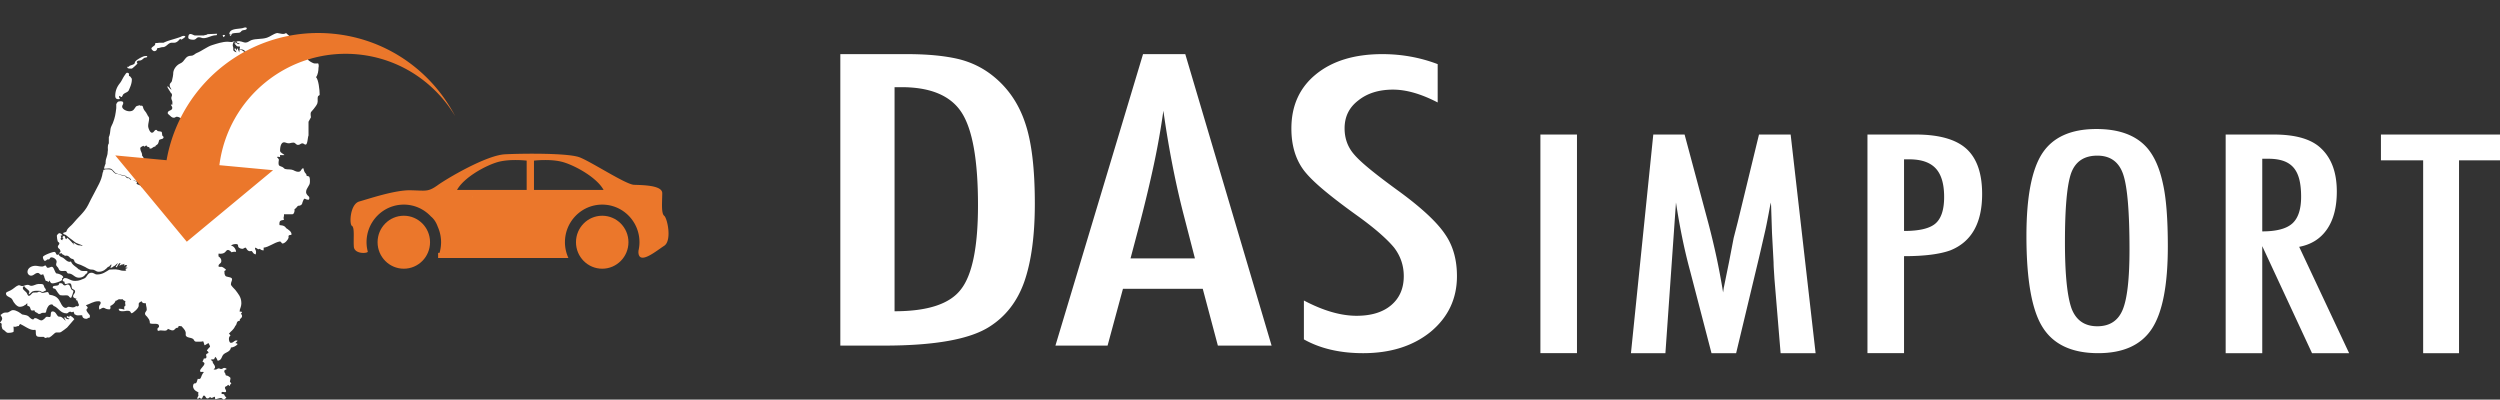
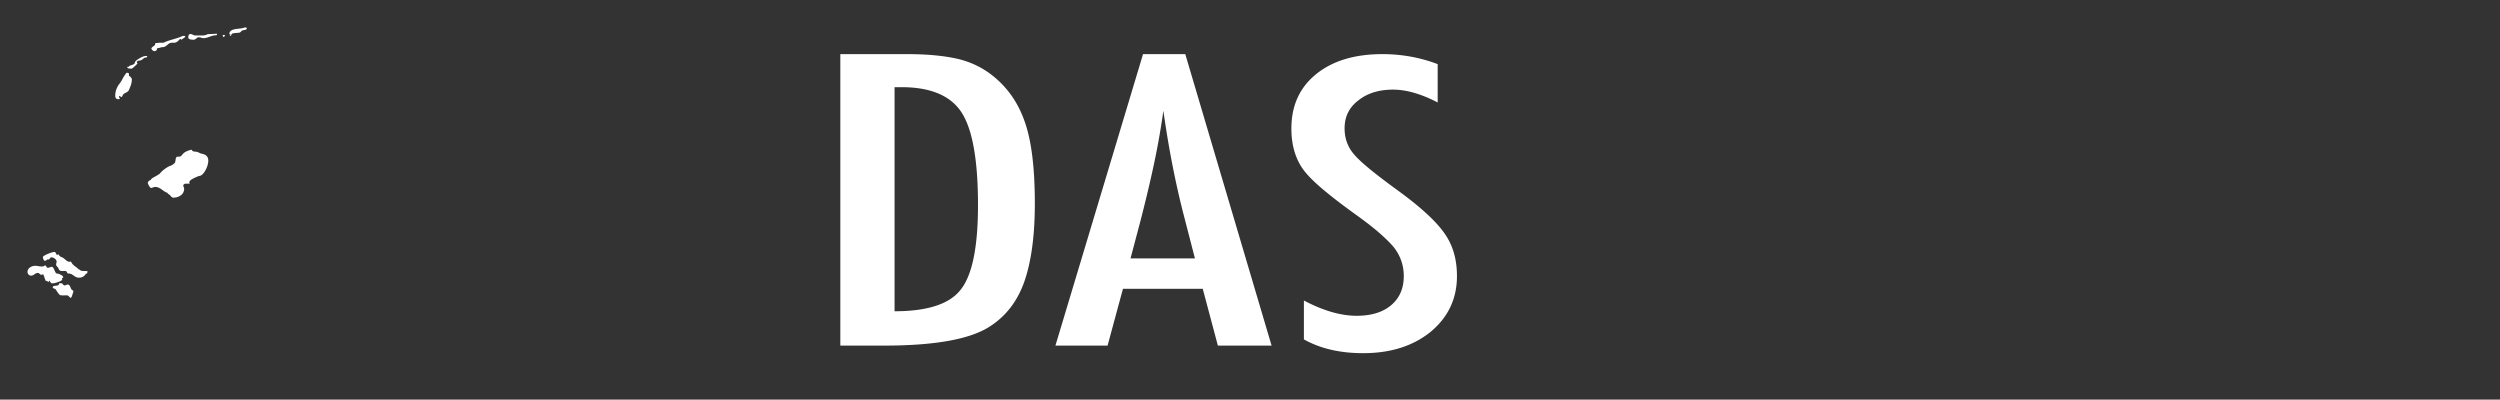
<svg xmlns="http://www.w3.org/2000/svg" width="1840.808" height="294.22" version="1">
  <rect width="100%" height="100%" fill="#333333" stroke="none" />
  <path fill="#FFF" d="M618.755 39.86h49.148c14.97 0 27.578 1.206 37.814 3.614 9.472 2.314 17.922 6.44 25.344 12.37 11.14 8.897 19.07 20.486 23.806 34.75 4.737 13.812 7.104 33.6 7.104 59.36 0 23.635-2.624 42.904-7.874 57.824-5.118 14.27-13.567 25.16-25.34 32.664-14.463 9.362-40.378 14.034-77.757 14.034h-32.246V39.86zm39.93 189.323c24.32 0 40.572-5.327 48.765-15.988 8.444-10.654 12.67-31.363 12.67-62.13 0-33.08-4.033-55.834-12.092-68.253-8.066-12.417-22.854-18.628-44.354-18.628h-4.99v165zM841.643 39.86h31.107l63.55 214.616h-39.556l-11.13-41.833h-58.75l-11.33 41.833h-38.397L841.643 39.86zm38.207 150.407-8.83-34.197c-5.894-23.263-10.688-48.102-14.4-74.512a556.315 556.315 0 0 1-6.91 39.135c-2.822 13.204-6.147 27.22-9.987 42.044l-7.29 27.53h47.417zM1058.593 47.22v28.222c-12.16-6.3-23.104-9.45-32.834-9.45-10.497 0-19.07 2.686-25.724 8.062-6.653 5.1-9.98 11.904-9.98 20.434 0 7.508 2.363 13.95 7.1 19.323 2.43 2.87 6.426 6.588 11.993 11.124 5.576 4.54 12.773 10.008 21.608 16.4 16.246 11.952 27.32 22.288 33.196 30.998 5.896 8.435 8.843 18.76 8.843 30.997 0 16.582-6.458 30.257-19.39 41-12.925 10.474-29.5 15.72-49.725 15.72-17.027 0-31.552-3.396-43.586-10.148v-28.637c14.22 7.5 27.137 11.256 38.783 11.256 10.88 0 19.393-2.62 25.54-7.858 6.14-5.235 9.215-12.344 9.215-21.333 0-7.788-2.373-14.78-7.11-20.99-2.43-2.963-5.82-6.373-10.175-10.218-4.35-3.84-9.788-8.125-16.314-12.854-10.113-7.228-18.492-13.62-25.147-19.182-6.656-5.563-11.59-10.426-14.793-14.6-6.133-8.153-9.214-18.44-9.214-30.86 0-16.773 6.017-30.07 18.055-39.896 12.152-9.91 28.47-14.87 48.954-14.87 14.204 0 27.773 2.45 40.7 7.36M22.882 202.973c2 0 2.95-1.99 4.955-1.99 1.258 0 1.374 1.16 2.522 1.366.526 0 .946-.516 1.575-.208.21.207.11.42.323 1.054h.196c.21 1.27.532 1.892 1.265 3.674 1.05-.202 1.175.636 2.423.636-.1-.31 0-.636.11-.947.84.635.725 2.092 2.517 2.092 1.486 0 6.52-1.564 6.966-2.618.093-.427-.12-.852.093-1.258.21-.213.725-.106.725-.636 0-1.255-3.25-2.742-4.82-2.742-1.478-.527-1.9-4.938-3.588-4.938-.957 0-1.69.724-2.95.724-1.056 0-1.056-1.666-1.787-1.666-.845 0-1.15.726-2.41.726-2.118 0-3.162-.522-4.964-.522-2.838 0-5.773 1.69-5.773 4.528 0 1.368 1.154 2.723 2.62 2.723m20.842 5.681c-.418.34-.212.646-.524 1.073-1.15 1.153-4.33.092-4.33 1.877 0 1.06 1.39.633 2.016 1.376 1.047 1.474 1.686 2.73 3.062 4.104.41.422 1.15.318 1.795.422.816.11 3.138-.214 4.19.11 1.05.416 1.267 1.68 2.32 1.68.425 0 1.8-4.532 1.8-4.733 0-.742-.756-.84-1.166-1.147-1.166-1.27-1.166-3.907-3.048-3.907-.86 0-1.272.636-2.013.636-1.782 0-1.148-1.583-3.047-1.583-.42 0-.74-.107-1.054.092M32.988 192.05c1.06 0 1.578-1.06 2.21-1.06h.844c.627 0 .627-1.486 1.77-1.486 1.59 0 3.38 1.17 3.806 2.632.318 1.168-.518 2.005-.21 3.154.33.955 1.262 1.38 1.684 2.433.854 2.205 1.892 1.785 4.938 1.785 1.48 0 1.06 1.89 2.438 1.89 3.36 0 4.205 3.06 7.662 3.06 2.746 0 4.126-1.37 5.058-2.735.217-.216.843-.216 1.05-.85.944-2.418-1.797-.622-4.847-1.673-.087 0-.414-.43-.723-.638-.537-.107-.733-.216-1.146-.634-1.798-1.785-4.226-2.637-5.277-5.47-.413.218-.315.308-.938.308-2.217 0-3.37-2.205-5.475-3.26-.733-.098-2.637-1.264-2.637-2.308-.312.11-.524.417-.945.417-1.255 0-.842-2.11-2.3-2.11-1.592 0-8.322 2.637-8.322 3.683v.736c.204.637.71 2.125 1.362 2.125m108.387-81.767c-1.59 0-4.633 1.258-5.786 2.207-1.256.84-1.992 2.847-3.482 2.847h-1.148c-1.9 0-1.46 2.41-2 4.1-.41 1.053-2.412 2.315-3.677 2.728-2.113.634-6.325 3.793-7.467 5.585-1.79 1.267-2.952 1.896-5.267 3.15-.115.118-1.16.853-1.16.853 0 1.047-2.528 1.047-2.528 3.052 0 .63 1.575 3.574 2.32 3.574 1.055 0 1.89-.734 3.038-.734 3.9 0 5.796 3.35 8.95 4.295.737 1.27 2.328 1.487 2.964 3.063.624-.104.413.532 1.467.532 3.896 0 7.99-2.214 7.99-6.524 0-1.053-.632-1.573-.632-2.202 0-1.272 1.27-1.585 1.998-1.585h2.74c-.102-.218-.312-.633-.312-.957 0-1.88 4.31-3.46 5.888-4.203 1.16-.63 2-.308 3.273-1.255 2.307-1.69 4.822-6.74 4.822-10.523 0-2.948-1.777-4.538-4.626-5.06-1.47-.213-2.623-1.26-4.206-1.476-1.367-.21-2.84 0-3.25-1.363l.093.21v-.315zM86.98 73.02c1.042 0 1.15 0 1.253-.83-.73-.22-.52-.953-.52-1.59.946.217 1.15.84 1.896.84.207 0 .938-1.677.938-1.677 1.263-1.675 3.69-1.58 4.41-3.57.858-2.004 2.12-4.634 2.12-7.59 0-.946-.42-.834 0-.73-.84-.84-1.058-1.892-2.12-1.892V54.3c0-.323-.924-.743-1.347-.743-.635 0-1.375 1.27-1.492 1.483-1.782 2.297-2.302 4.305-3.99 6.41-1.89 2.416-3.267 5.26-3.267 9.15.003 1.59.753 2.42 2.12 2.42m82.269-46.612c1.39 0 .964-1.156 1.598-1.57 1.265-.637 3.674-.533 5.06-.744 1.25-.107 1.472-.955 2.205-1.474 1.05-.733 3.576-.208 3.576-1.782 0-.432-.535-.63-.957-.63-.94 0-1.777.52-2.834.63-3.69.622-9.043.3-9.043 4.415 0 0 .933-.114 1.037-.114-.31.32-.644.74-.644 1.268m-4.824.945c.743-.102 1.055-1.05 1.367-1.26-.516-.515-1.167-.318-1.786-.318 0 .73.328.947.42 1.476v.102zM142.43 29.25c2.104 0 2.104-1.793 4.003-1.793 1.37 0 2.207.64 3.372.64 3.152 0 5.98-2.112 9.145-2.112.956 0 .636-.524.956-1.148l-7.05.304c-.844.742-1.803.533-2.74.953h-6.636c-.72 0-2.103-1.054-3.26-1.054-1.375 0-1.576 1.58-1.576 2.628 0 1.367 2.642 1.58 3.785 1.58M113.5 37.667c1.668 0 2.095-1.158 2.41-2.314h.833c.557 0 1.896-.634 3.064-.634 2.838 0 3.9-3.267 6.74-3.267h1.787c1.68 0 3.16-1.462 4.324-2.948.196.22.524.634.828.634.422 0 2.947-1.78 2.947-2.102 0-.42-.636-.63-1.056-.63-1.144 0-1.892.53-2.635.84-4.195 1.575-8.394 2.317-12.308 4.204h-3.468c-.63.315-1.8.112-2.53.315-.218.104-.218.85-.218 1.166-.41.835-2.73 1.785-2.73 2.836.003.634 1.385 1.897 2.01 1.897M97.085 50.508c.3 0 4.096-3.37 4.096-3.788 0-.527-.414-.417-.414-.845 0-.942 1.158-1.27 1.787-1.27 2.423 0 2.948-2.21 4.728-2.21.532 0 .63-.204 1.058-.415v-.738h-1.365c-1.69 0-7.685 3.26-7.685 4.844 0 1.9-4.327 1.785-4.327 3.047H93.81v.835c.63.64 2.433.54 3.277.54" />
-   <path fill="#FFF" d="M232.718 56.82c1.374-1.78 1.802-4.836 1.802-6.946 0-.845.405-.74 0-2.634 0 0-.116-.104-.313-.63l-.54.11h-2.1c-.95 0-3.26-1.48-3.26-1.48-.84-.634-1.787-.938-1.787-2.414v-1.792c0-1.156.193-.845-1.692-.845-6.942 0-10.943-5.89-10.943-11.782 0-2-2.53-3.054-3.264-4.104-1.672 1.365-4.1.313-6.52 0-2.735.532-5.377 2.84-7.576 3.47-4.01 1.26-7.89.532-11.47 1.797-1.368.52-2.635 1.786-4.204 1.786-2.01 0-3.695-1.578-6.424-.843h-.313c0 .31.2.622.408.622 0 .853 1.695.43 2 1.263-.404.12-.516.12-.846.12-.938 0-1.467-1.27-2.51-1.27-.313 0-.538.42-.538.625 0 .316.848.316.848.316 0 .43-.423.43-.423.744 0 .313.635 0 .747 0 0 .413 0 .835.517.835 0 .635.848.212 1.17.528.19-.316.73 0 1.145 0v1.265c0 .31-.414.31-.414.626 0 .317.306.213.532.213h1.15c1.153 0 2.09.738 2.725 1.474.53.527.74 1.68 1.073 1.68.303 0 .42-.317.724-.317.633 0 .633.318 1.056.537l-1.78.413c-.963 0-.963-.95-1.267-1.68-.118-.417-.44-.417-.638-.417-.837-.325-1.38-1.365-2.738-1.365-.532 0-.838.31-.838.826v1.073c-.54-.86-.845-2.436-1.48-3.062-.31.206-.422 1.163-.422 1.578-.2 0-.84-1.372-.84-1.47h-.537c-.085.098-.31.314-.31.418 0 .1.225.314.225.53.085.107 1.462 1.89 1.26 1.89-.533 0-2.323-1.054-2.323-1.578v-1.476c0-.942-.428-1.263-.428-2.107 0-1.26.63-3.15 1.802-2.835h.31c-.213-.422-.62-.208-.62-.208-.634 0-2.215.942-2.643.634-1.048 0-1.895-.213-2.613-.213-3.8 0-7.804 1.365-11.48 2.523-1.784.522-3.896 1.79-5.897 2.942-1.362.848-3.69 2.215-5.376 2.848-1.362.52-2.194 1.996-4.104 1.996-4.635 0-4.414 4.205-7.995 5.687-2.31.947-4.718 3.574-5.143 6.517 0 1.802-.53 4.633-1.054 6.53-.325 1.152-1.593 1.27-1.593 2.95 0 1.886 1.05 1.886 1.268 3.476-.94-.638-3.138-3.904-2.95-2.107.21.834 1.683 2.735 2.53 4.31.63.42.842.943.842 1.68 0 .74-.51 1.16-.51 2.112 0 1.26.818 1.896.818 3.15 0 .846-.095.95 0 1.69h-1.15c.203.834 1.056 1.364 1.056 2.41 0 2.32-3.376 1.585-3.376 3.797 0 .628.74 1.05 1.057 1.364 1.15.835 1.684 2.098 3.582 2.098.838 0 1.263-.73 2.016-.73 2.194 0 3.772 2.102 6.188 2.102 1.37 0 1.266-1.464 2.112-1.782.204.207.408.41.527.41.513 0 1.568-1.042 2.32-1.15.31.84.508 1.893 1.256 1.893.737 0 1.154-.425 1.788-.425.428 0 .624.22.944 0v.852c0 .517-.636.517-1.046.517-2.103 0-3.27.842-3.487 2.417-.836 1.794-1.57 2.112-2.407 3.584-.327.532 0 1.572-.327 2.313v8.845c.636 1.16 1.27 1.364 2.112 2.21 1.168 1.162 1.8 2.63 4.52 2.63h4.728c.853-.638 5.9-1.682 6.75-1.902 1.887-.202 3.25-.1 4.63-1.148.637-.425.423-1.79 1.36-1.79.735 0 1.996.84 1.996 1.476 0 2.103-5.577 2.518-7.454 2.518-1.598 0-2.958.847-4.106 1.06v1.572c0 .318-.22.417-.95.634.09.726.95.726 1.15 1.046.835 1.05 1.473 3.06 1.473 3.06.31.944-.118 1.374-.118 2.312 0 4.94-5.55 11.167-5.55 11.167-1.594 1.148-2.646 1.563-4.64 2.297-.74.323-1.366 1.58-1.99 1.58h-.86c-1.038 2.002-2.84 2.638-4.1 4.318-.94 1.375-.522 3.366-1.578 4.844-1.376 1.79-6.197 2.73-8.522 3.156-1.474-.735-1.807-1.792-2.95-2.637-.823-.52-2 .222-2.838-.1-.845-.31-.425-1.798-.634-2.31-.42-.63-1.057-.743-1.364-.85-.838-.408-1.692-.838-2.734-.838l-3.788.634c-2.532 0-2.857-3.58-5.17-3.58-1.143 0-1.992.946-2.944.946-.204 0-.423-.41-.423-.63 0-.315.328-.41.423-.633-.72-.103-1.258.222-1.882-.32-.84-.203-1.265-.514-2.12-.946.224-.2.423-.42.423-.738 0-.976-1.185-1.318-2.207-1.354-.12-.13-.247-.26-.413-.364.26.05.472.112.622.146 1.798.21 1.997.94 4.098.94l2.326-3.56c.64-.22 1.05.194 1.474-.22 0-.217.1-.523 0-1.152 0 0 1.268-2.112 1.683-2.53.955-.736 1.89.102 2.108-1.27-1.47-.522-1.153-1.566-2.316-2.734-.32.84.21.84.21 1.998 0 1.057-1.06 1.477-1.16 3.052-1.893 0-1.783-1.996-2.634-2.625.325-.112 1.168 0 1.906-.214-.104-.215-.428-.84-.428-1.477 0-1.15 1.472-1.58 1.472-2.833 0-.634-.954-.634-1.263-1.268-.41-1.173-.097-2.418-1.05-3.68-.213-.42-.638-.538-.638-.744v-.724c0-1.48-1.374-2.848-1.374-4.742 0-.947 1.488-1.376 2.333-1.894 0 0 .52.63.632.63.52 0 .733-.63 1.673-.854.21.954.953 1.17 2.014 1.272.095.534 0 1.054.73 1.054 1.783 0 1.783-1.474 3.675-1.474.327-1.48 1.8-.853 2.328-2.948.42-.413.087-1.896 1.05-2.212.832-.416 2.73-.313 2.73-1.782 0-.636-.838-.736-.94-1.268-.538-3.154.312-2.632-3.158-3.154-.743-.11-.534-.95-1.38-.95-1.46 0-1.364 2.103-3.148 2.103-1.372 0-2.73-3.467-2.73-4.837 0-2.112.723-3.688.723-5.58 0-1.68-1.26-1.68-1.462-3.472v.53c-.527-1.79-2.215-2.85-2.734-4.42-.323-1.05-.418-2.112-1.17-2.112h-1.164c-.196 0-.408-.202-.616-.415-.73.62-2 .305-2.628 1.162-1.263 1.673-1.68 3.358-4.746 3.358-2.108 0-5.345-1.466-5.345-3.465 0-1.056.827-1.476.827-2.64 0-1.155-.945-1.26-2.208-1.26-2.105 0-2.316 1.053-2.943 2.11v2.95c-.53 4.307-.854 6.832-2.537 11.044-.637 1.687-1.462 2.628-1.69 4.21-.203 2.1-.41 4.416-1.243 6.103v4.523c-1.38 2.307-.322 3.994-.85 6.213 0 3.257-1.485 4.722-1.485 7.463 0 .53-.194.422 0 1.054-.398 1.166-1.027 2.632-1.258 3.887 2.524.43 4.836-1.148 6.735 1.476.108.214.643.425 1.053 1.158.636.954 4.217 1.794 6.325 2.326.31 0 1.148.2 1.36.2 1.262.43 1.053 1.373 2.74 1.482.79.083 1.362.976 1.826 1.58-.197 0-.405.03-.603.08-.365-.562-.662-1.247-1.32-1.247h-.86c-.83 0-1.038-1.684-2.42-1.684-1.776 0-4.098-1.583-6.203-1.583-1.668-.835-1.898-1.996-3.164-2.83-.837-.53-3.14-.428-4.212-.428-.397 0-.932.427-1.67.427 0 1.05-.204 1.467-.536 2.088-.83 6.007-4.097 10.637-6.294 15.166-1.486 2.84-3.166 5.888-4.437 8.63-2.743 5.47-7.572 9.147-11.256 13.77-1.372 1.7-3.365 2.732-4.417 4.855-.104 2.002-2.642 1.15-2.642 2.21 0 .83 1.474.938 1.797 1.15 1.896 1.478 3.365 2.74 5.167 4.008 1.357 1.037 1.996 1.782 3.576 2.31 1.47.618 2.836.946 3.885 1.78h-.742c-.935-.526-1.78-.215-2.94-.526-1.374-.522-2.21-1.47-3.367-1.886.12.63.64 1.05.743 1.675-1.79-1.774-2.955-3.47-5.164-5.25-.312.205-.532.53-.532 1.043-1.457-.204-.624-2.527-1.983-2.41-.224.1-.952.516-.952.946 0 .51.42.734.73 1.05-.31.097-.404.32-.73.097v1.054c-.748 0-1.377-.52-1.474-1.25.94-.324.305-1.38.305-1.38-.095 0-.095-.943-.095-.943.63.202.96.202 1.265-.095-.636-.542-1.265-1.486-2.318-1.486-.632 0-1.676 1.263-1.792 1.58-.194.31 0 .635 0 1.055 0 .832.214 2.1.524 3.27.21.728 1.267.832 1.267 1.568 0 1.056-1.153 1.474-1.153 2.527 0 .743 1.153 1.782 1.466 1.892.112.837.532.746.532 1.47 0 .96-.944.854-.944 1.374 0 .523 1.04.117 1.782 0 .332.74.96 1.373 1.784 1.264.33 1.054.84.52 1.787.52 1.365 0 2.22 1.166 2.742 1.683.83.96 1.896.435 2.64 1.38.52.744.315 1.46 1.034 2 1.802 1.466 3.372 1.263 5.59 2.527 2.64.94 3.785 2.73 6.84 2.73 2.21 0 2.74 1.582 4.826 1.582 3.49 0 5.383-2 6.954-3.684.104.102.22 0 .428 0 .422 0 1.153-1.263 1.786-1.782.42.41.11.726.11 1.044 0 .522-.632.63-.54 1.576 1.596-.114 1.802-1.156 3.063-1.576l2.217-1.996c.417 0-1.48 2.836-1.48 2.836.208.107.43.21.742.308.524-.728 1.673-3.783 2.836-3.04-.325.847-.838 1.258-.74 2 .533-.427 1.054-1.06 2.315-1.06.53 0 .857-.42 1.377-.516-.214.63-.52 1.148-.327 1.576.113-.11.327-.318.327-.542.64 0 .818-.092.947-.092.315.092.624.207.95.207-.115.84-.635.947-1.38 1.367.536.413 1.175.208 1.804.527-.75.2-1.058.628-1.682.74.093.52.508.94.624 1.16-.857.31-1.782.214-2.214.214-1.787 0-3.05-.852-4.415-.852-1.685-.416-2.73 0-5.798 0-2.625 1.583-4.95 3.58-9.047 3.58-2.008 0-2.008-1.27-4.314-1.27-2.85 0-3.042 3.374-5.155 4.216-1.897.73-3.58 1.792-6.644 1.792-3.878 0-4.616-2.103-7.768-2.103-.55 0-1.485 1.04-1.485 1.675 0 .636.74.952 1.38 1.054v.743c0 .402.414.946.834.946.624 0 2.207-.544 2.207-.544h.745c1.36 0 1.36 2.127 1.578 3.38.208 1.258 2.413 1.05 2.413 2.53 0 1.785-1.468 2.003-1.468 3.686 0 1.362 2.64 1.787 2.64 1.787-.117.2-.635.526-.635.628 0 .74.836.423 1.05.636l1.25 3.26c0 .947-1.364 1.462-1.782.83-.835.212-1.265.956-2.42.956-.103.11-.64 0-.84 0-.638 0-1.688-.42-2.53-.42-.84 0-1.264.845-2.106.845-2.718 0-3.888-4.426-5.15-6.106-1.688-2.312-3.803-3.16-6.73-3.58-.753-.11-.53-1.995-1.593-1.995-1.054 0-2.53.62-3.56.62-1.163 0-1.586-.946-2.54-.946-.52 0-.946.634-1.896.634H24.89c-1.565 0-2 2.435-3.782 2.435-.313 0-.833-.75-1.054-1.267-.524-2.113-3.262-2.64-3.262-4.533 0-.743.416-1.153 1.052-1.377.726 1.688 3.77 2.848 3.77 4.322 0 .42-.506 1.476-.506 1.588 0 .196.427.092.505 0 .328 0 1.814-1.802 2.443-2.003 1.472-.636 3.888-.432 4.834-.432.954 0 1.48.85 2.426.85.952 0 1.032-.742 1.898-.742.516 0 .516-.515.516-.823 0-.75-.306-.75-.515-1.07-.865-1.055-.64-1.69-1.27-2.618-.31-.733-2.526-.636-3.464-.636-1.9 0-3.486 1.365-5.485 1.365-1.145 0-1.38-.728-2.616-.728-1.593 0-2.75.93-4.004.93-.937 0-1.578-.636-2.416-.636-.638 0-1.69.76-2.003.86-1.796 1.465-3.687 2.844-5.586 3.575-.73.31-1.993.73-1.993 1.58 0 2.84 3.78 2.32 4.848 4.84.634 1.797 3.246 5.053 5.266 5.053 1.46 0 3.244-.637 3.883-1.365.64.318.838-1.578 2.008-.85-.102.21-.427.43-.427.743 0 .937 1.036.835 1.663 1.258 1.08.743.447 3.69 2.866 2.836h.937c.112.956.524 1.16 1.163 1.485 1.48.31.95 1.15 2.312 1.15 1.377 0 1.277-.84 2.54-.84h1.477c1.356 0 .937-1.265 1.456-2.54.744-1.878 1.594-3.663 3.794-3.663.95 0 .72.942 1.47 1.148 3.687 1.48 4.74 5.473 9.58 5.473.848 0 1.275-1.258 2.42-1.258.625 0 .836.423 1.17.423.504 0 .827-.423 1.353-.423.217.733.736 2.004.736 2.004.42-.213.84.728 2.42.728 1.37 0 3.164-.31 3.272.11 0 1.472 1.153 2.42 2.94 2.42.946 0 1.258-.85 2.632-.948v-1.682c-.843-1.156-2.52-2.734-2.52-3.994 0-.74.94-.952.94-1.488 0-.73-.94-1.365-1.374-1.89 2.854-.842 5.597-2.948 9.166-2.948.835 0 1.78.11 1.78 1.166 0 1.27-1.154 1.782-1.154 2.62 0 .524-.214.853 0 1.8.21 1.677 2.22-1.895 4.205-.424.846.63 3.79 1.258 3.998.423.203-1.158.203-.747 0-2.112 1.257-.41 3.68-2.213 3.792-3.782 1.374-.102 1.785-1.163 2.74-1.163 1.048 0 1.36.218 2.623 0 .326.64 1.163 1.163 2.016 1.474-.542 2.005-.122.852 0 3.265-1.074.206-1.074 1.57-.756 2.944-1.89-.627-3.043-.738-4.21-.627.113 1.678 1.167 1.782 3.16 1.782 1.984 0 3.064-.84 5.054 0 .42.107.733 1.578 1.48 1.486.938-.325 5.04-3.585 5.04-5.586v-1.26c0-1.06 1.262-1.58 2.11-2.006.74 1.474 1.155 1.474 3.148 1.474 0 1.792.644 2.73.644 4.635 0 1.258-1.268 1.674-1.268 3.055 0 1.04.957 1.58 1.583 2.302.947 1.483 1.988 1.913 1.988 4.752 2.33 1.148 6.748-.854 6.748 2.302 0 1.057-1.165.848-1.165 2 0 2.104 1.166.947 2.324.947 1.78 0 4.617.952 5.36-1.158 1.05.323 2.207 1.158 3.357 1.158 2.105 0 1.596-2 4.118-2l.52-1.264 2.098.218c.952 1.156 2.637 2.73 2.96 4.203.31 1.055-.214 2.324.31 2.946 1.375 1.582 3.16.946 5.06 2.104 1.05.64.747 2.112 2.62 2.112 1.383 0 3.692.104 4.96-.315.52.954.52 1.464.946 2.94 1.26-.3 1.675-1.144 3.032-1.573.232.745 1.068 2.008 1.068 2.42 0 .736-2 1.798-2.324 3.272.84.204 1.168.933 1.168 1.454 0 .316-1.38.316-1.81 1.48.642 1.698.43 3.048-1.562 2.645-.21.938-.634 1.46-1.047 2.297 0 0 1.474.85 1.474 1.275 0 2.197-3.273 3.678-3.273 5.785 0 .418.437.418.946.625.423-.207 1.474 0 1.9 0-2.95 3.58-1.376 5.684-4.53 5.047-.315 1.064-.832 3.27-1.585 3.27-1.05-.098-1.88.417-1.88 2.214 0 .84.525 2.204 1.57 3.054 1.26 1.04 2.626 1.264 2.425 1.787-.53 1.263 0 .94 0 1.792 0 .83-1.054 1.354-.846 2.62.846-.1 1.37-.52 1.68-.95 2.118 2.632 2.118-1.467 3.053-1.467 1.676 0 1.047 2.107 2.85 2.107 1.048 0 1.67-1.384 2.104-.85.733.85.947.53 2.94-.412.627.097.22.845.627 1.884 1.17-.2 3.058-.942 4.12-.942 1.053 0 1.36 1.16 2.306 1.16.218 0 2.104-1.578 1.58-1.796-1.792-.938-.84-2.205-2.105-2.205-1.264 0-1.89-.732-1.145-1.363.626-.85 2.61.63 3.146-.534.208-.315-.21-1.467-.734-2.316-.415-.626.425-1.568.735-1.568.953 0 1.053-1.156 1.8-1.06.21.534.304.64 1.025.845 0-1.06.444-1.258 1.078-2-1.895-1.467-.634-1.467-.634-3.896 0-.328-1.9-1.797-2.856-1.797-.838 0-.724-.622-.95-1.46-1.27-1.485-.835-2.743.537-2.945 1.37-.733-1.37-1.474-1.806-1.153-2.085 1.465-2.72.3-3.45.3-1.05 0-1.476.643-2.11.853h-1.796c.315-.854 1.056-.64 1.056-1.685 0-1.787-1.896-3.045-1.67-3.676.206-.957-1.268-1.17-1.486-2.11.743.308.53-.11 2.416-.11.54-.837.54-1.273.947-1.79.955.844 1.27 1.9 1.805 2.95 2.088-.527 2.416-1.256 3.26-3.267 1.252-3.368 5.79-2.52 6.416-6.526 1.475 0 4.204-1.25 4.947-2.623-.743-.434-.637-.538-1.69-.635.537-.745 1.166-.947 1.69-1.78-2.42-.85-2.73 1.566-4.946 1.566-1.147 0-1.476-1.902-1.476-2.95 0-1.157.542-1.994 1.166-2.414-.315-.527-.532-.947-1.166-1.365 1.683-2.108 3.157-2.425 4.732-5.78 1.477-1.06.425-3.69 3.26-3.69-.305-2 1.69-1.58 1.69-3.58 0-.638-.52-1.36-.835-1.677l.837-.947c-.64-.742-.736-.85-1.69-.325v-1.47c.42-1.362 1.17-2.948 1.17-4.946 0-4.73-2.53-7.146-4.43-9.788-.52-.733-3.257-3.05-3.257-4.104 0-1.785.84-2.418.84-3.792 0-1.99-4.514-1.248-5.053-2.727-.842-1.9-.313-1.046-.624-3.467.624.31.522-.316 1.258-.746-.424-.63-2.628-2.207-3.265-2.207 0 0-2.302.31-2.302-.42 0-2.21 2.098-1.58 2.098-3.992 0-1.587-1.055-2.543-2.097-3.272v-2c5.774.635 4.934-2.735 7.036-2.735.96 0 2.21 1.365 2.743 1.792.626-.636 3.16-.427 3.16-.427 0-1.588-1.58-4.41-3.794-4.533 1.356-1.148 2.847-1.148 3.887-1.148 2.112 0 .845 1.785 2.015 2.632 1.034.638 1.47.842 2.934.842.838-.32 1.148-.843 2.01-.843.513 0 .938 2.636 3.352 2.636 2.01-.952 1.384 1.99 4.107 2.314 0-.634.22-1.163.22-1.8 0-1.567-1.057-1.69-.74-3.15 1.776.315 2.002 1.787 3.364.843.85.62 1.36 1.163 2.946 1.163v-2.006c3.895-.417 7.372-3.577 11.672-4.523 1.382-.204 1.382 1.474 2.224 1.474 1.69 0 3.987-2.628 4.427-4.114.198-.83-.33-1.357.31-1.884.51-.53 1.896.107 1.896-.84 0-2.107-2.535-3.472-4.01-4.525-1.262-2.42-4.733-2-4.848-2.21-.51-4.317 2.016-3.154 3.375-4.008-.838-1.783 0-1.26 0-3.986 0 0 5.786.11 6.53 0 .52-.323 1.465-1.79 1.16-3.69 1.36-.73 2.31-2.518 2.636-2.518 1.667 0 2.933-.522 3.26-2.632 1.785-4.73 1.256-1.476 4.732-1.886.84-1.794-.31-2.52-.31-2.52-.75-.647-1.803-1.805-1.803-2.956 0-3.263 2.835-4.52 2.835-7.587 0-1.263.116-2.93-.626-3.997-2.944-.518-1.476-1.148-2.21-1.884-1.564-1.58-1.365-2.316-1.997-4.21-1.887.207-1.366 2.63-3.573 2.63-2.54 0-3.373-1.365-5.155-1.578-2.008-.428-4.635.213-5.682-1.158-1.28-1.362-2.848-1.047-3.58-2.11-.44-.624-.32-2.62 0-3.997-.32-.943-.955-1.363-1.47-1.99.626-.316.726-.316 2.304 0v-1.48c1.372 0 2.107.21 3.26 0-.723-.948-3.26-1.584-3.26-3.267 0-3.253.952-7.153 4.108-5.89 2.933 1.158 3.475 0 5.58 0 1.88 0 1.79 1.69 3.583 1.69 1.46 0 1.887-1.16 3.15-1.16 1.043 0 1.366.936 2.41.936 1.486 0 1.486-5.46 2.124-6.73v-10.1c.188-.427 1.777-3.268 1.777-3.268 0-.73-.525-2.418 0-3.783 0 0 4.008-4.314 4.73-6.517.625-1.9-.21-3.49.54-5.27.197-.418 1.153-.418 1.153-1.162-.003-3.576-.843-10.934-2.645-12.835" />
-   <path fill="#FFF" d="M51.402 232.345v.417c-.206.204-.323.52-.518.52-.544 0-.954-.52-1.165-.626-.302.31-.633.42-.633.74 0 .73 1.797 1.057 2.217 1.37-.325 0-.53 0-.745.315-1.142 0-2.208-.52-2.412-1.372h-.853c.222 1.264.733 1.373 1.057 2.528-1.472-1.155-1.583-2-3.256-2.84-.74-.43-1.586 0-2.215-.43-1.37-1.04-1.78-3.677-4.194-3.677-1.903 0-.872 3.27-1.707 3.99-.73.636-2.934-.937-3.672.845-.41.53-2.112 1.797-2.637 1.797-1.89 0-2.952-1.688-4.84-1.688-1.05 0-.73.96-1.46.96-1.49 0-2.844-1.914-3.584-2.434-1.166-.835-2.95-.835-4.526-1.255-1.474-1.164-4.21-3.164-6.623-3.164-1.797 0-2.754 1.788-4.54 1.788h-1.06c-1.873 0-2.198.94-3.678 1.797.108.21 1.265 1.78 1.265 2.525 0 1.258-.838 2.102-1.563 3.047-.43.425 1.563 0 1.148 1.79-.22.946.51 2.624.63 3.046 2.322 1.264 2.526 2.746 4.21 2.746 2.54 0 3.896-.532 3.995-.96.104-.523 0-2.84-.1-3.67 2 .62 2-.434 4.203-.434-.62-.943.217-.526.738-1.466 2.525 1.062 6.84 4.41 9.79 4.41.848 0 1.68-.628 1.68.956 0 2.843.107 4.1 2.74 4.1.638 0 1.062.11 2.325 0 1.36-.205 1.254.846 1.994.846.84 0 1.36-.735 2.22-.315 1.034.315 3.36-2.112 4.72-3.26 1.38-1.167 3.156.11 4.628-.85 1.787-1.157 2.535-1.786 4.437-3.257 2.198-2.736 1.982-2.107 3.99-4.63 0 0 .418-.41.733-.843l.616-.738c-1.787-2.208-3.247-2.533-3.358-2.625" />
-   <path fill="#EB772B" d="M443.43 158.85c-10.67 0-19.32 8.727-19.32 19.495 0 10.77 8.65 19.51 19.32 19.51 10.653 0 19.314-8.74 19.314-19.51 0-10.768-8.66-19.495-19.313-19.495m-146.093 0c-10.67 0-19.317 8.727-19.317 19.495 0 10.77 8.647 19.51 19.318 19.51 10.664 0 19.315-8.74 19.315-19.51 0-10.768-8.65-19.495-19.315-19.495" />
-   <path fill="#EB772B" d="M489.047 158.857c-2.34-1.81-1.418-10.72-1.418-16.627 0-5.917-14.747-5.917-20.82-6.155-6.09-.23-31.84-17.247-40.273-20.318-8.425-3.082-41.2-2.836-54.783-2.137-13.575.716-42.142 17.497-49.403 22.692-7.252 5.208-8.655 4.02-20.135 3.79-11.463-.243-30.897 6.378-37.688 8.263-6.786 1.9-7.493 16.778-5.376 17.965 2.113 1.177.94 9.69 1.402 15.365.45 5.526 9.98 4.994 10.272 3.646-.587-2.232-.93-4.56-.93-6.997 0-15.296 12.296-27.687 27.444-27.687 7.887 0 14.98 3.38 19.976 8.75 2.357 1.907 3.958 4.588 5.01 7.54 1.556 3.495 2.456 7.338 2.456 11.398 0 1.967-.218 3.873-.597 5.7a27.16 27.16 0 0 1-.54 2.138h-1.053v3.785h95.087c.335 0 .597-.017.854-.026-1.613-3.53-2.55-7.446-2.55-11.596 0-15.296 12.287-27.687 27.45-27.687 15.148 0 27.43 12.39 27.43 27.687 0 2.19-.28 4.327-.755 6.357-.01.766-.03 1.247-.03 1.247.6 9.4 13.117-1.183 18.972-4.965 5.857-3.786 2.338-20.323 0-22.125m-101.254-19h-51.28c4.92-8.98 20.143-17.492 29.274-20.323 9.13-2.838 22.005-1.26 22.005-1.26v21.583zm5.375 0v-21.583s12.876-1.578 22.006 1.26c9.14 2.83 24.354 11.344 29.268 20.323H393.17zM244.946 24.808c-59.273-5.558-112.137 35.56-122.3 93.162l-37.783-3.535 52.674 63.55 63.527-52.675-39.523-3.688c6.374-49.99 51.19-86.298 101.75-81.592 31.033 2.914 57.032 20.68 71.878 45.536-17.215-33.08-50.305-57.034-90.222-60.758" />
-   <path fill="#FFF" d="M347.686 144.522c-.02.23-.043.46-.072.688l.046.024c.024-.23.016-.47.026-.712m786.546-45.458h26.932v160.984h-26.932zm83.118 0h23.056l17.608 65.686a559.66 559.66 0 0 1 5.896 24.657c1.768 8.243 3.38 16.87 4.85 25.912.17-1.184.302-2.11.39-2.774.092-.65.17-1.122.263-1.406l3.758-18.444 3.37-17.513 2.97-11.582 15.67-64.537h23.313l18.375 160.984h-25.766l-4.53-54.636c-.176-2.774-.32-5.173-.457-7.188-.117-2.013-.19-3.688-.19-5.004l-1.16-21.588-.65-19.808c0-.138-.015-.437-.063-.884l-.19-1.823-.65 3.23a694.034 694.034 0 0 1-1.883 10.007c-.55 2.85-1.056 5.25-1.482 7.194l-3.38 14.702-1.287 5.526-16.83 70.272h-18.138l-15.792-60.684a394 394 0 0 1-5.76-24.343c-1.69-8.23-3.214-16.874-4.603-25.906l-7.78 110.932h-25.372l16.444-160.982zm157.705 0h35.488c17.094 0 29.525 3.475 37.295 10.426 7.774 7.024 11.654 18.143 11.654 33.366 0 21.416-7.813 35.246-23.436 41.505-7.866 2.844-19.22 4.267-34.07 4.267v71.42h-26.932V99.065zm26.932 71.006c11.146 0 18.822-1.806 23.052-5.42 4.326-3.69 6.473-10.224 6.473-19.6 0-9.594-2.068-16.614-6.216-21.067-4.138-4.446-10.654-6.67-19.55-6.67h-3.76v52.757zm194.233 11.463c0 28.433-3.923 48.62-11.775 60.575-7.867 11.953-21.03 17.94-39.504 17.94-19.414 0-33.108-6.432-41.053-19.3-7.857-12.58-11.78-34.918-11.78-67.03 0-28.643 3.895-48.902 11.654-60.785 7.858-11.958 21.154-17.93 39.89-17.93 16.743 0 29.175 4.62 37.294 13.86 5.352 6.19 9.24 14.98 11.664 26.376 2.41 10.564 3.613 25.997 3.613 46.293M1568 183.83c0-27.87-1.554-46.36-4.662-55.463-3.107-9.173-9.46-13.765-19.04-13.765-9.582 0-15.972 4.2-19.167 12.614-3.1 8.48-4.663 25.506-4.663 51.088 0 23.566 1.64 39.893 4.924 48.998 3.36 8.622 9.665 12.935 18.905 12.935 9.066 0 15.282-4.043 18.652-12.102 3.355-7.994 5.05-22.756 5.05-44.305m70.811-84.766h35.487c14.665 0 25.592 2.816 32.76 8.447 9.07 7.302 13.587 18.454 13.587 33.47 0 11.544-2.39 20.797-7.178 27.783-4.798 6.988-11.64 11.313-20.53 12.985l36.78 78.3h-27.322l-36.644-78.822v78.82h-26.94V99.065zm26.94 71.317c10.445 0 17.83-1.95 22.14-5.838 4.312-3.89 6.478-10.458 6.478-19.704 0-5.007-.452-9.275-1.355-12.823-.917-3.547-2.335-6.432-4.272-8.656-1.946-2.223-4.457-3.86-7.517-4.906-3.064-1.04-6.716-1.56-10.945-1.56h-4.526v53.487zm87.39-71.317h87.668v18.983h-30.166v142h-26.418v-142h-31.083" />
</svg>